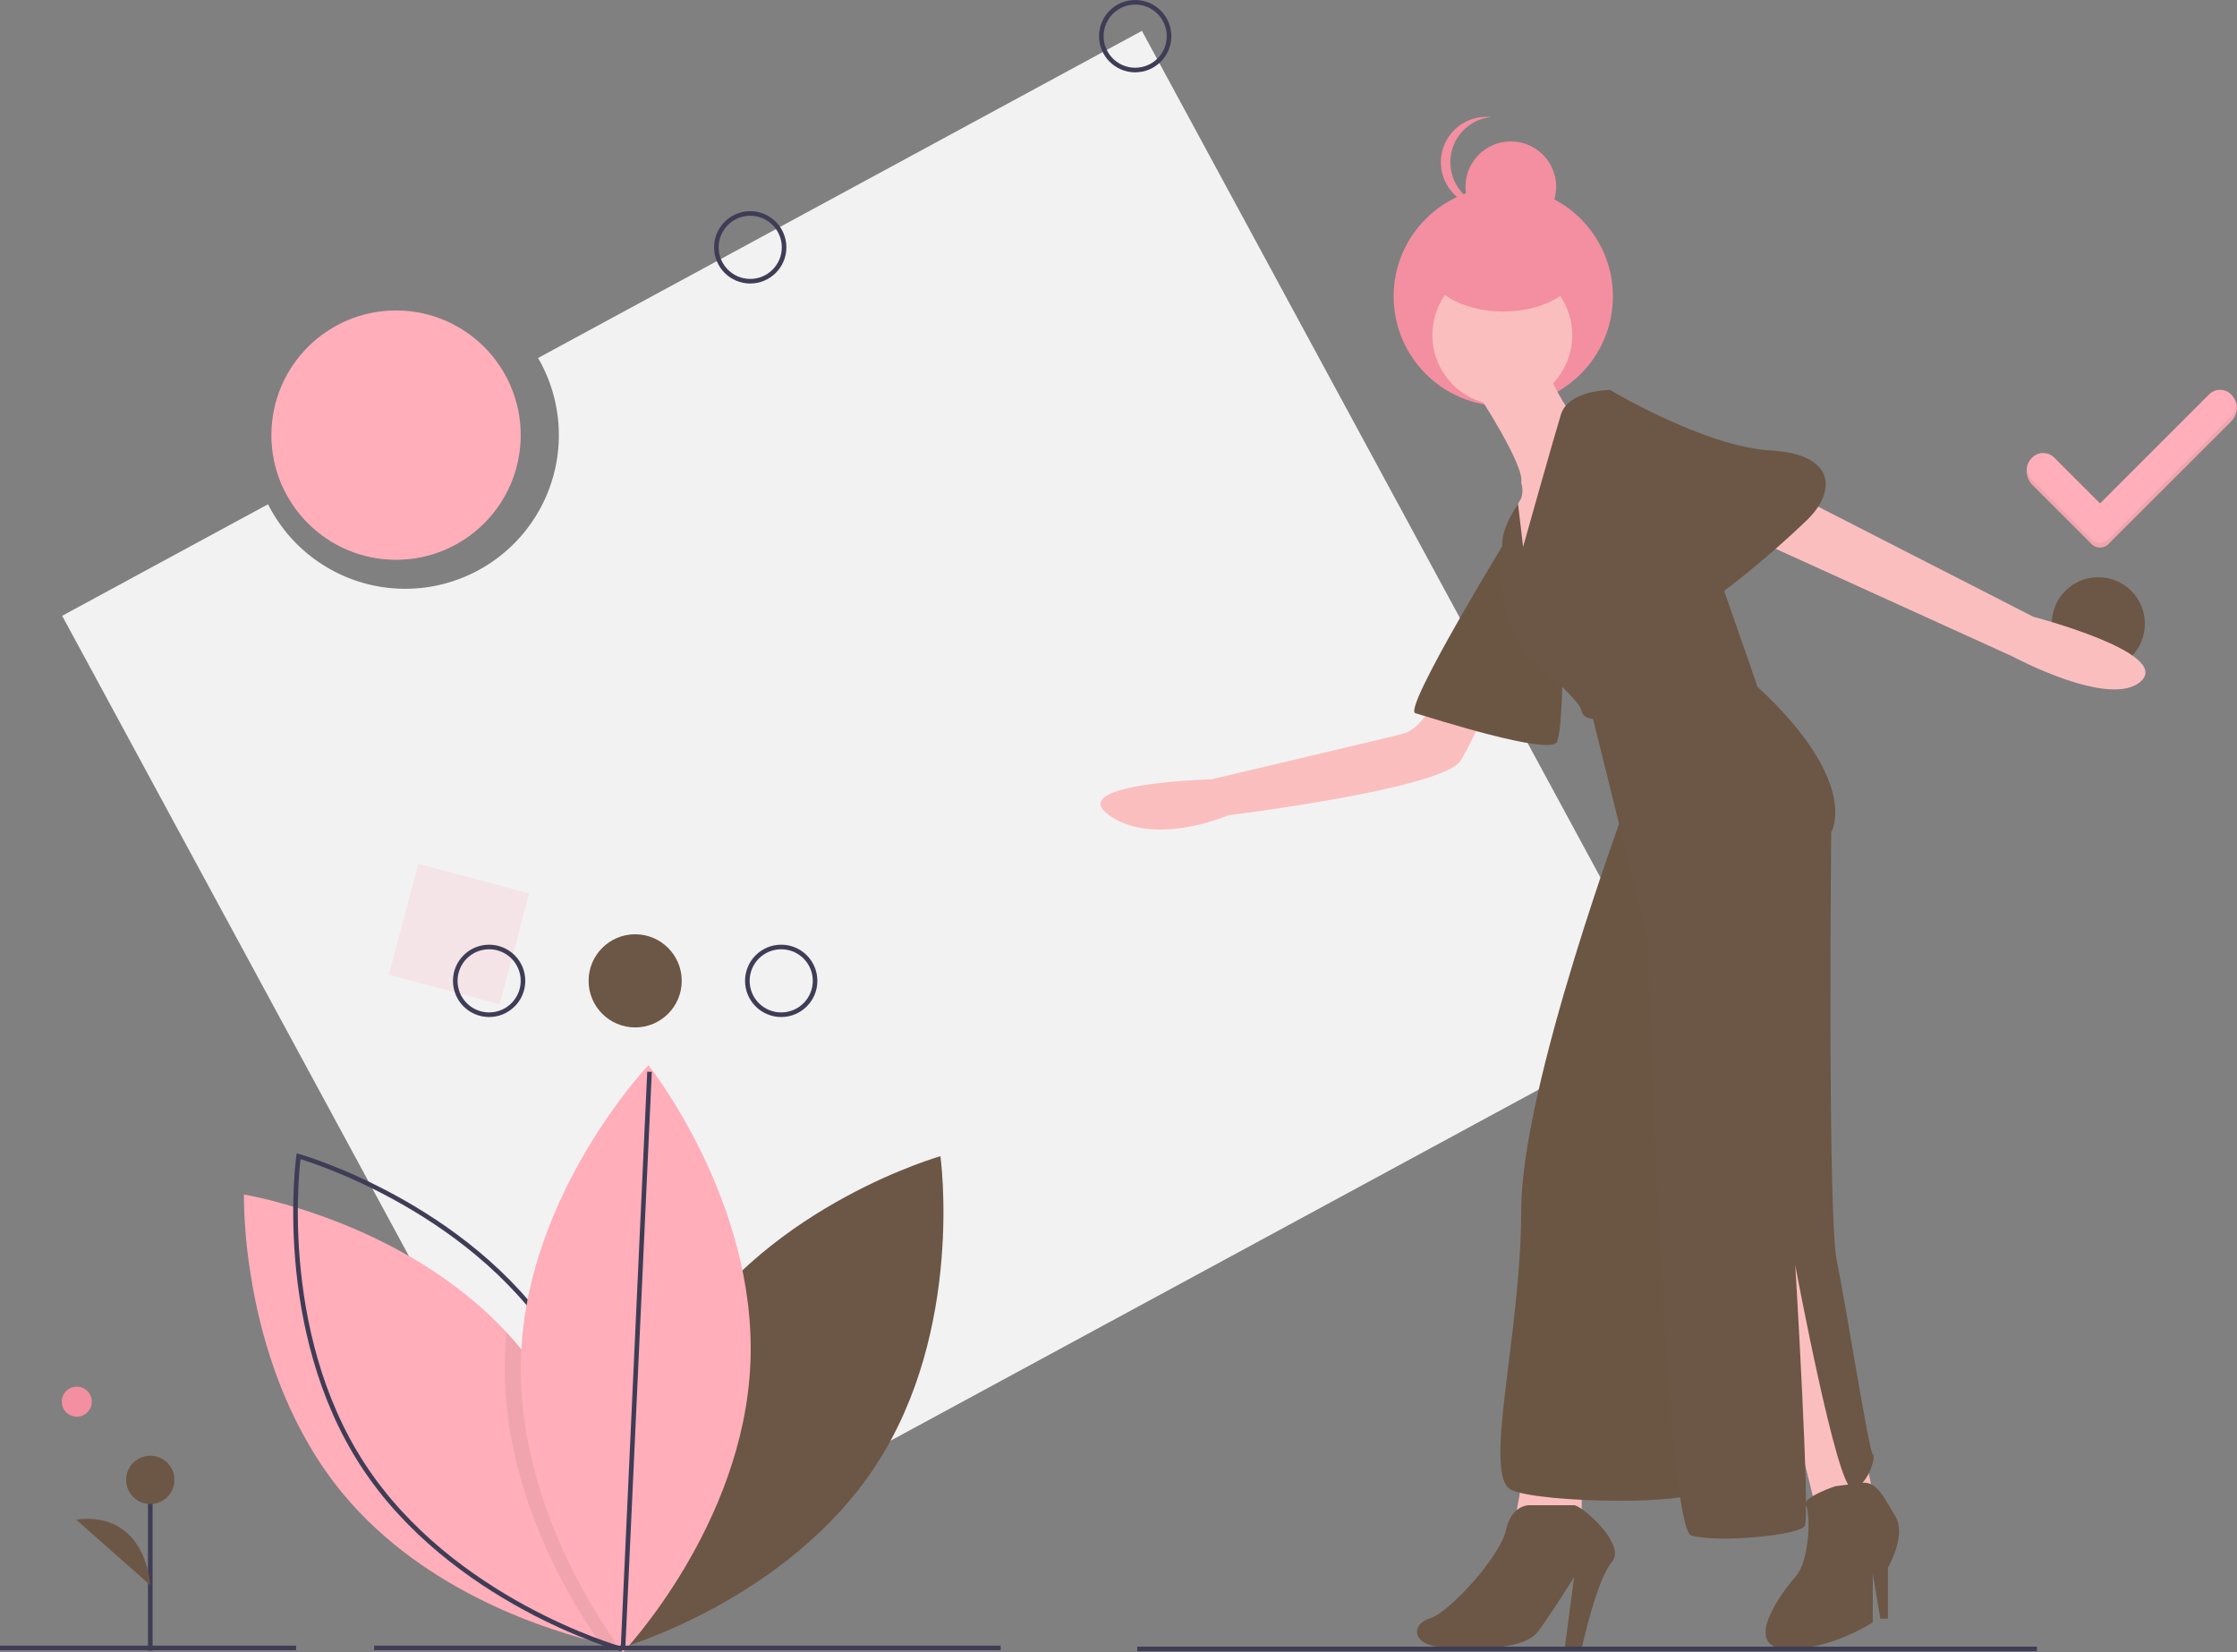
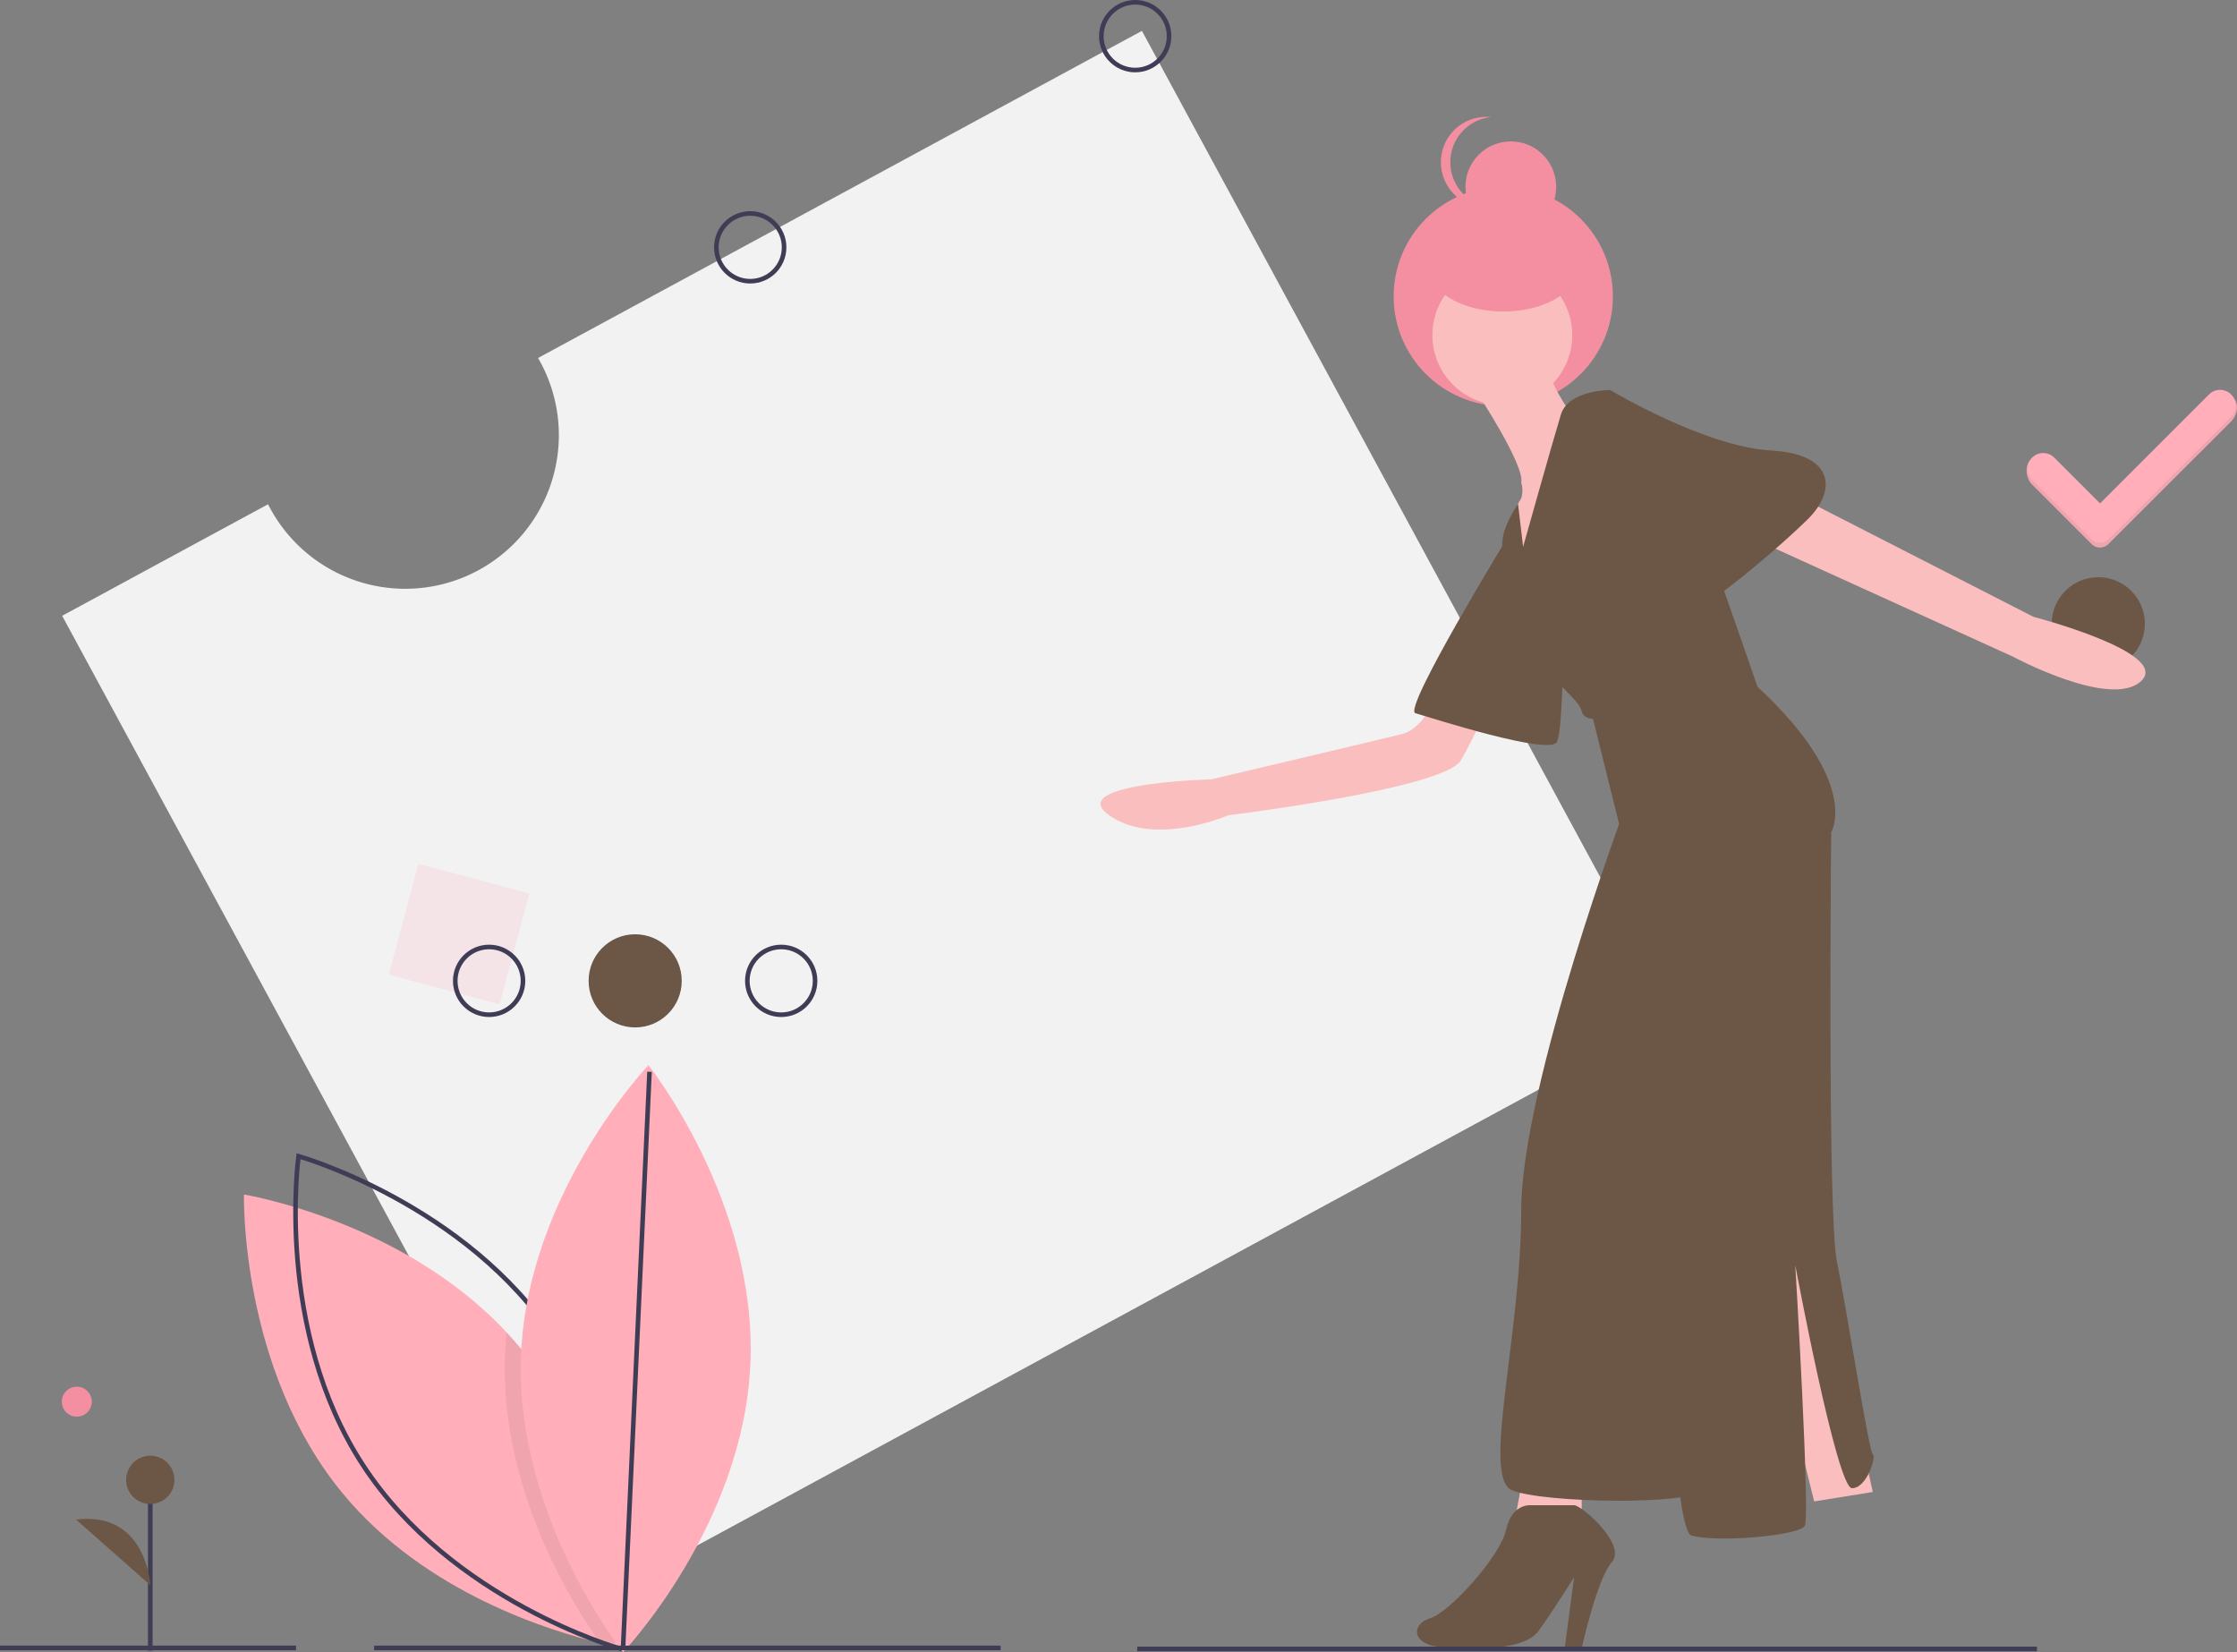
<svg xmlns="http://www.w3.org/2000/svg" width="100%" viewBox="0 0 974.683 719.807" style="vertical-align: middle; max-width: 100%;">
  <rect x="0" y="0" width="974.683" height="719.807" fill="#808080" stroke="none" />
  <path d="M610.202,103.043,347.099,245.554a66.93,66.93,0,1,1-117.65,63.726l-89.71,48.592L372.116,786.885,842.579,532.056Z" transform="translate(-112.659 -89.596)" fill="#f2f2f2">
   </path>
  <rect x="287.659" y="471.523" width="50" height="50" transform="translate(26.079 -153.468) rotate(14.957)" fill="rgb(255,174,186)" opacity="0.2">
   </rect>
-   <path d="M410.607,673.212c-38.613,59.215-28.033,134.529-28.033,134.529s73.184-20.693,111.798-79.908S522.405,593.304,522.405,593.304,449.221,613.997,410.607,673.212Z" transform="translate(-112.659 -89.596)" fill="rgb(108,86,69)">
-    </path>
  <path d="M382.369,807.053s-.94-.15-2.67-.5c-1.38-.28-3.28-.68-5.6-1.23-20.74-4.89-75.88-21.42-111.93-64.88-45.12-54.42-43.22-130.45-43.22-130.45s68.99,11.21,114.45,60.08q2.955,3.15,5.75,6.53c39.26,47.35,42.92,111.06,43.21,126.81C382.399,805.773,382.369,807.053,382.369,807.053Z" transform="translate(-112.659 -89.596)" fill="rgb(255,174,186)">
   </path>
  <path d="M354.541,673.212c38.613,59.215,28.033,134.529,28.033,134.529s-73.184-20.693-111.798-79.908S242.743,593.304,242.743,593.304,315.928,613.997,354.541,673.212Z" transform="translate(-112.659 -89.596)" fill="none" stroke="#3f3d56" stroke-miterlimit="10" stroke-width="2">
   </path>
  <path d="M382.359,803.413c-1.02,1.23-1.92,2.28-2.66,3.14-1.64,1.87-2.57,2.85-2.57,2.85s-1.13-1.42-3.03-4.08c-10.43-14.54-43.98-66.24-41.39-125.96q.21-4.695.69-9.29,2.955,3.15,5.75,6.53C378.409,723.953,382.069,787.663,382.359,803.413Z" transform="translate(-112.659 -89.596)" opacity="0.1" fill="rgb(108,86,69)">
   </path>
  <path d="M439.612,683.682c-3.052,70.627-55.48,125.722-55.48,125.722s-47.479-59.413-44.427-130.039S395.185,553.642,395.185,553.642,442.664,613.055,439.612,683.682Z" transform="translate(-112.659 -89.596)" fill="rgb(255,174,186)">
   </path>
  <circle cx="33.458" cy="610.656" r="6.535" fill="rgb(243,143,160)">
   </circle>
  <line x1="163" y1="717.926" x2="436" y2="717.926" fill="none" stroke="#3f3d56" stroke-miterlimit="10" stroke-width="2">
   </line>
  <line y1="717.926" x2="129" y2="717.926" fill="none" stroke="#3f3d56" stroke-miterlimit="10" stroke-width="2">
   </line>
  <line x1="65.477" y1="719.128" x2="65.477" y2="644.717" fill="rgb(108,86,69)" stroke="#3f3d56" stroke-miterlimit="10" stroke-width="2">
   </line>
  <circle cx="65.477" cy="644.717" r="10.523" fill="rgb(108,86,69)">
   </circle>
  <path d="M178.136,780.175s-1.503-32.332-32.32-28.574" transform="translate(-112.659 -89.596)" fill="rgb(108,86,69)">
   </path>
  <circle cx="276.75" cy="427.314" r="20.289" fill="rgb(108,86,69)">
   </circle>
  <circle cx="213.117" cy="427.314" r="14.756" fill="none" stroke="#3f3d56" stroke-miterlimit="10" stroke-width="2">
   </circle>
  <circle cx="340.383" cy="427.314" r="14.756" fill="none" stroke="#3f3d56" stroke-miterlimit="10" stroke-width="2">
   </circle>
  <line x1="271.474" y1="717.807" x2="283" y2="466.926" fill="none" stroke="#3f3d56" stroke-miterlimit="10" stroke-width="2">
   </line>
  <circle cx="914.25" cy="271.756" r="20.289" fill="rgb(108,86,69)">
   </circle>
  <circle cx="494.617" cy="15.756" r="14.756" fill="none" stroke="#3f3d56" stroke-miterlimit="10" stroke-width="2">
   </circle>
  <circle cx="326.883" cy="107.756" r="14.756" fill="none" stroke="#3f3d56" stroke-miterlimit="10" stroke-width="2">
   </circle>
  <circle cx="654.988" cy="129.132" r="47.763" fill="rgb(243,143,160)">
   </circle>
  <polygon points="764.924 551.174 790.453 654.112 815.981 649.994 790.453 532.234 764.924 551.174" fill="#fbbebe">
   </polygon>
-   <path d="M912.17,737.12s-14.538,4.915-12.622,8.222,1.916,23.894-4.672,31.306-23.058,30.469-4.117,31.293S928.64,796.412,928.64,796.412V775.001l3.294,19.764h3.294V772.53s8.235-13.999,3.294-22.234-8.162-15.411-14.375-14.705S912.17,737.12,912.17,737.12Z" transform="translate(-112.659 -89.596)" fill="rgb(108,86,69)">
-    </path>
  <polygon points="664.458 638.465 660.34 660.7 689.163 660.7 689.163 638.465 664.458 638.465" fill="#fbbebe">
   </polygon>
  <path d="M779.587,745.355s-8.235-.824-10.705,10.705-24.705,35.999-32.94,38.469-8.235,10.705,2.47,12.352,37.881,2.47,44.469-6.588,15.646-23.646,15.646-23.646L794.41,807.706h7.411s6.588-30.234,13.176-37.646S801.821,745.355,798.527,745.355Z" transform="translate(-112.659 -89.596)" fill="rgb(108,86,69)">
   </path>
  <path d="M739.236,391.251s-5.764,15.646-15.646,18.117S640.416,429.132,640.416,429.132s-64.233,1.647-44.469,15.646,51.88,0,51.88,0,93.879-11.529,101.29-23.881a166.461,166.461,0,0,0,12.352-26.352Z" transform="translate(-112.659 -89.596)" fill="#fbbebe">
   </path>
  <path d="M770.529,322.077s-46.939,76.585-41.175,78.232,59.292,18.94,61.762,12.352,2.47-37.057,2.47-37.057Z" transform="translate(-112.659 -89.596)" fill="rgb(108,86,69)">
   </path>
-   <path d="M770.529,322.077s-46.939,76.585-41.175,78.232,59.292,18.94,61.762,12.352,2.47-37.057,2.47-37.057Z" transform="translate(-112.659 -89.596)" opacity="0.1" fill="rgb(108,86,69)">
-    </path>
  <path d="M892.406,303.96,998.637,358.311s60.115,15.646,46.939,27.999-55.998-10.705-55.998-10.705L871.819,322.077Z" transform="translate(-112.659 -89.596)" fill="#fbbebe">
   </path>
  <path d="M756.529,261.139s20.587,31.293,18.94,38.704c0,0,1.647,4.941-.823,8.235s-1.647,23.058-1.647,23.058l8.235,11.529,10.705-35.41,4.941-37.881s-11.117-15.235-9.47-22.646S756.529,261.139,756.529,261.139Z" transform="translate(-112.659 -89.596)" fill="#fbbebe">
   </path>
  <path d="M821.585,439.014S775.47,562.539,775.47,616.889,758.176,733.003,771.352,738.767s79.879,6.588,81.526,0-8.235-274.225-13.176-284.93S821.585,439.014,821.585,439.014Z" transform="translate(-112.659 -89.596)" fill="rgb(108,86,69)">
-    </path>
-   <path d="M821.585,439.014S775.47,562.539,775.47,616.889,758.176,733.003,771.352,738.767s79.879,6.588,81.526,0-8.235-274.225-13.176-284.93S821.585,439.014,821.585,439.014Z" transform="translate(-112.659 -89.596)" opacity="0.1" fill="rgb(108,86,69)">
   </path>
  <circle cx="654.576" cy="146.014" r="30.469" fill="#fbbebe">
   </circle>
  <path d="M776.293,327.842l-2.205-18.584s-6.853,9.526-6.853,16.937-4.117,33.763,13.176,50.233,20.587,19.764,21.411,23.058,4.941,3.294,4.941,3.294l23.881,96.349s7.411,256.108,18.94,259.402,46.939,0,49.41-4.117-4.117-113.643-4.117-113.643,18.117,97.173,24.705,97.173S930.287,723.944,928.64,723.121s-11.529-64.233-15.646-83.997S910.523,452.19,910.523,452.19s13.176-21.411-32.116-63.409c0,0-28.822-83.997-30.469-83.997s-33.763-45.292-33.763-45.292-18.117,0-21.411,10.705S776.293,327.842,776.293,327.842Z" transform="translate(-112.659 -89.596)" fill="rgb(108,86,69)">
   </path>
  <path d="M804.292,266.08l9.882-6.588s41.175,24.705,69.997,26.352,27.999,18.117,16.47,29.646-56.821,51.057-58.468,41.175S804.292,266.08,804.292,266.08Z" transform="translate(-112.659 -89.596)" fill="rgb(108,86,69)">
   </path>
  <ellipse cx="654.988" cy="115.956" rx="32.94" ry="19.764" fill="rgb(243,143,160)">
   </ellipse>
  <circle cx="658.282" cy="81.369" r="19.764" fill="rgb(243,143,160)">
   </circle>
  <path d="M744.588,160.26a19.766,19.766,0,0,1,17.705-19.657,19.985,19.985,0,0,0-2.059-.107,19.764,19.764,0,1,0,0,39.528,19.982,19.982,0,0,0,2.059-.107A19.766,19.766,0,0,1,744.588,160.26Z" transform="translate(-112.659 -89.596)" fill="rgb(243,143,160)">
   </path>
-   <circle cx="172.564" cy="189.569" r="54.315" fill="rgb(255,174,186)">
-    </circle>
  <line x1="495.5" y1="718.368" x2="887.5" y2="718.368" fill="none" stroke="#3f3d56" stroke-miterlimit="10" stroke-width="2">
   </line>
  <path d="M1075.152,263.545l-47.478,47.478-19.955-19.956a6.821,6.821,0,0,0-9.647,0l-.717-1.072c-2.664,2.664-1.947,8.055.717,10.719l25.892,25.892a5.205,5.205,0,0,0,7.359.002l53.472-53.416c2.666-2.663,3.633-7.546.968-10.21h0C1083.099,260.319,1077.815,260.882,1075.152,263.545Z" transform="translate(-112.659 -89.596)" fill="rgb(255,174,186)">
   </path>
-   <path d="M1075.152,263.545l-47.478,47.478-19.955-19.956a6.821,6.821,0,0,0-9.647,0l-.717-1.072c-2.664,2.664-1.947,8.055.717,10.719l25.892,25.892a5.205,5.205,0,0,0,7.359.002l53.472-53.416c2.666-2.663,3.633-7.546.968-10.21h0C1083.099,260.319,1077.815,260.882,1075.152,263.545Z" transform="translate(-112.659 -89.596)" opacity="0.1" fill="rgb(108,86,69)">
+   <path d="M1075.152,263.545l-47.478,47.478-19.955-19.956a6.821,6.821,0,0,0-9.647,0l-.717-1.072c-2.664,2.664-1.947,8.055.717,10.719l25.892,25.892a5.205,5.205,0,0,0,7.359.002l53.472-53.416c2.666-2.663,3.633-7.546.968-10.21h0C1083.099,260.319,1077.815,260.882,1075.152,263.545" transform="translate(-112.659 -89.596)" opacity="0.1" fill="rgb(108,86,69)">
   </path>
  <path d="M1075.152,261.44l-47.478,47.478-19.955-19.956a6.822,6.822,0,0,0-9.647,0h0a6.822,6.822,0,0,0,0,9.647l25.892,25.892a5.205,5.205,0,0,0,7.359.002l53.472-53.416a6.82,6.82,0,0,0,.002-9.647h0A6.82,6.82,0,0,0,1075.152,261.44Z" transform="translate(-112.659 -89.596)" fill="rgb(255,174,186)">
   </path>
</svg>